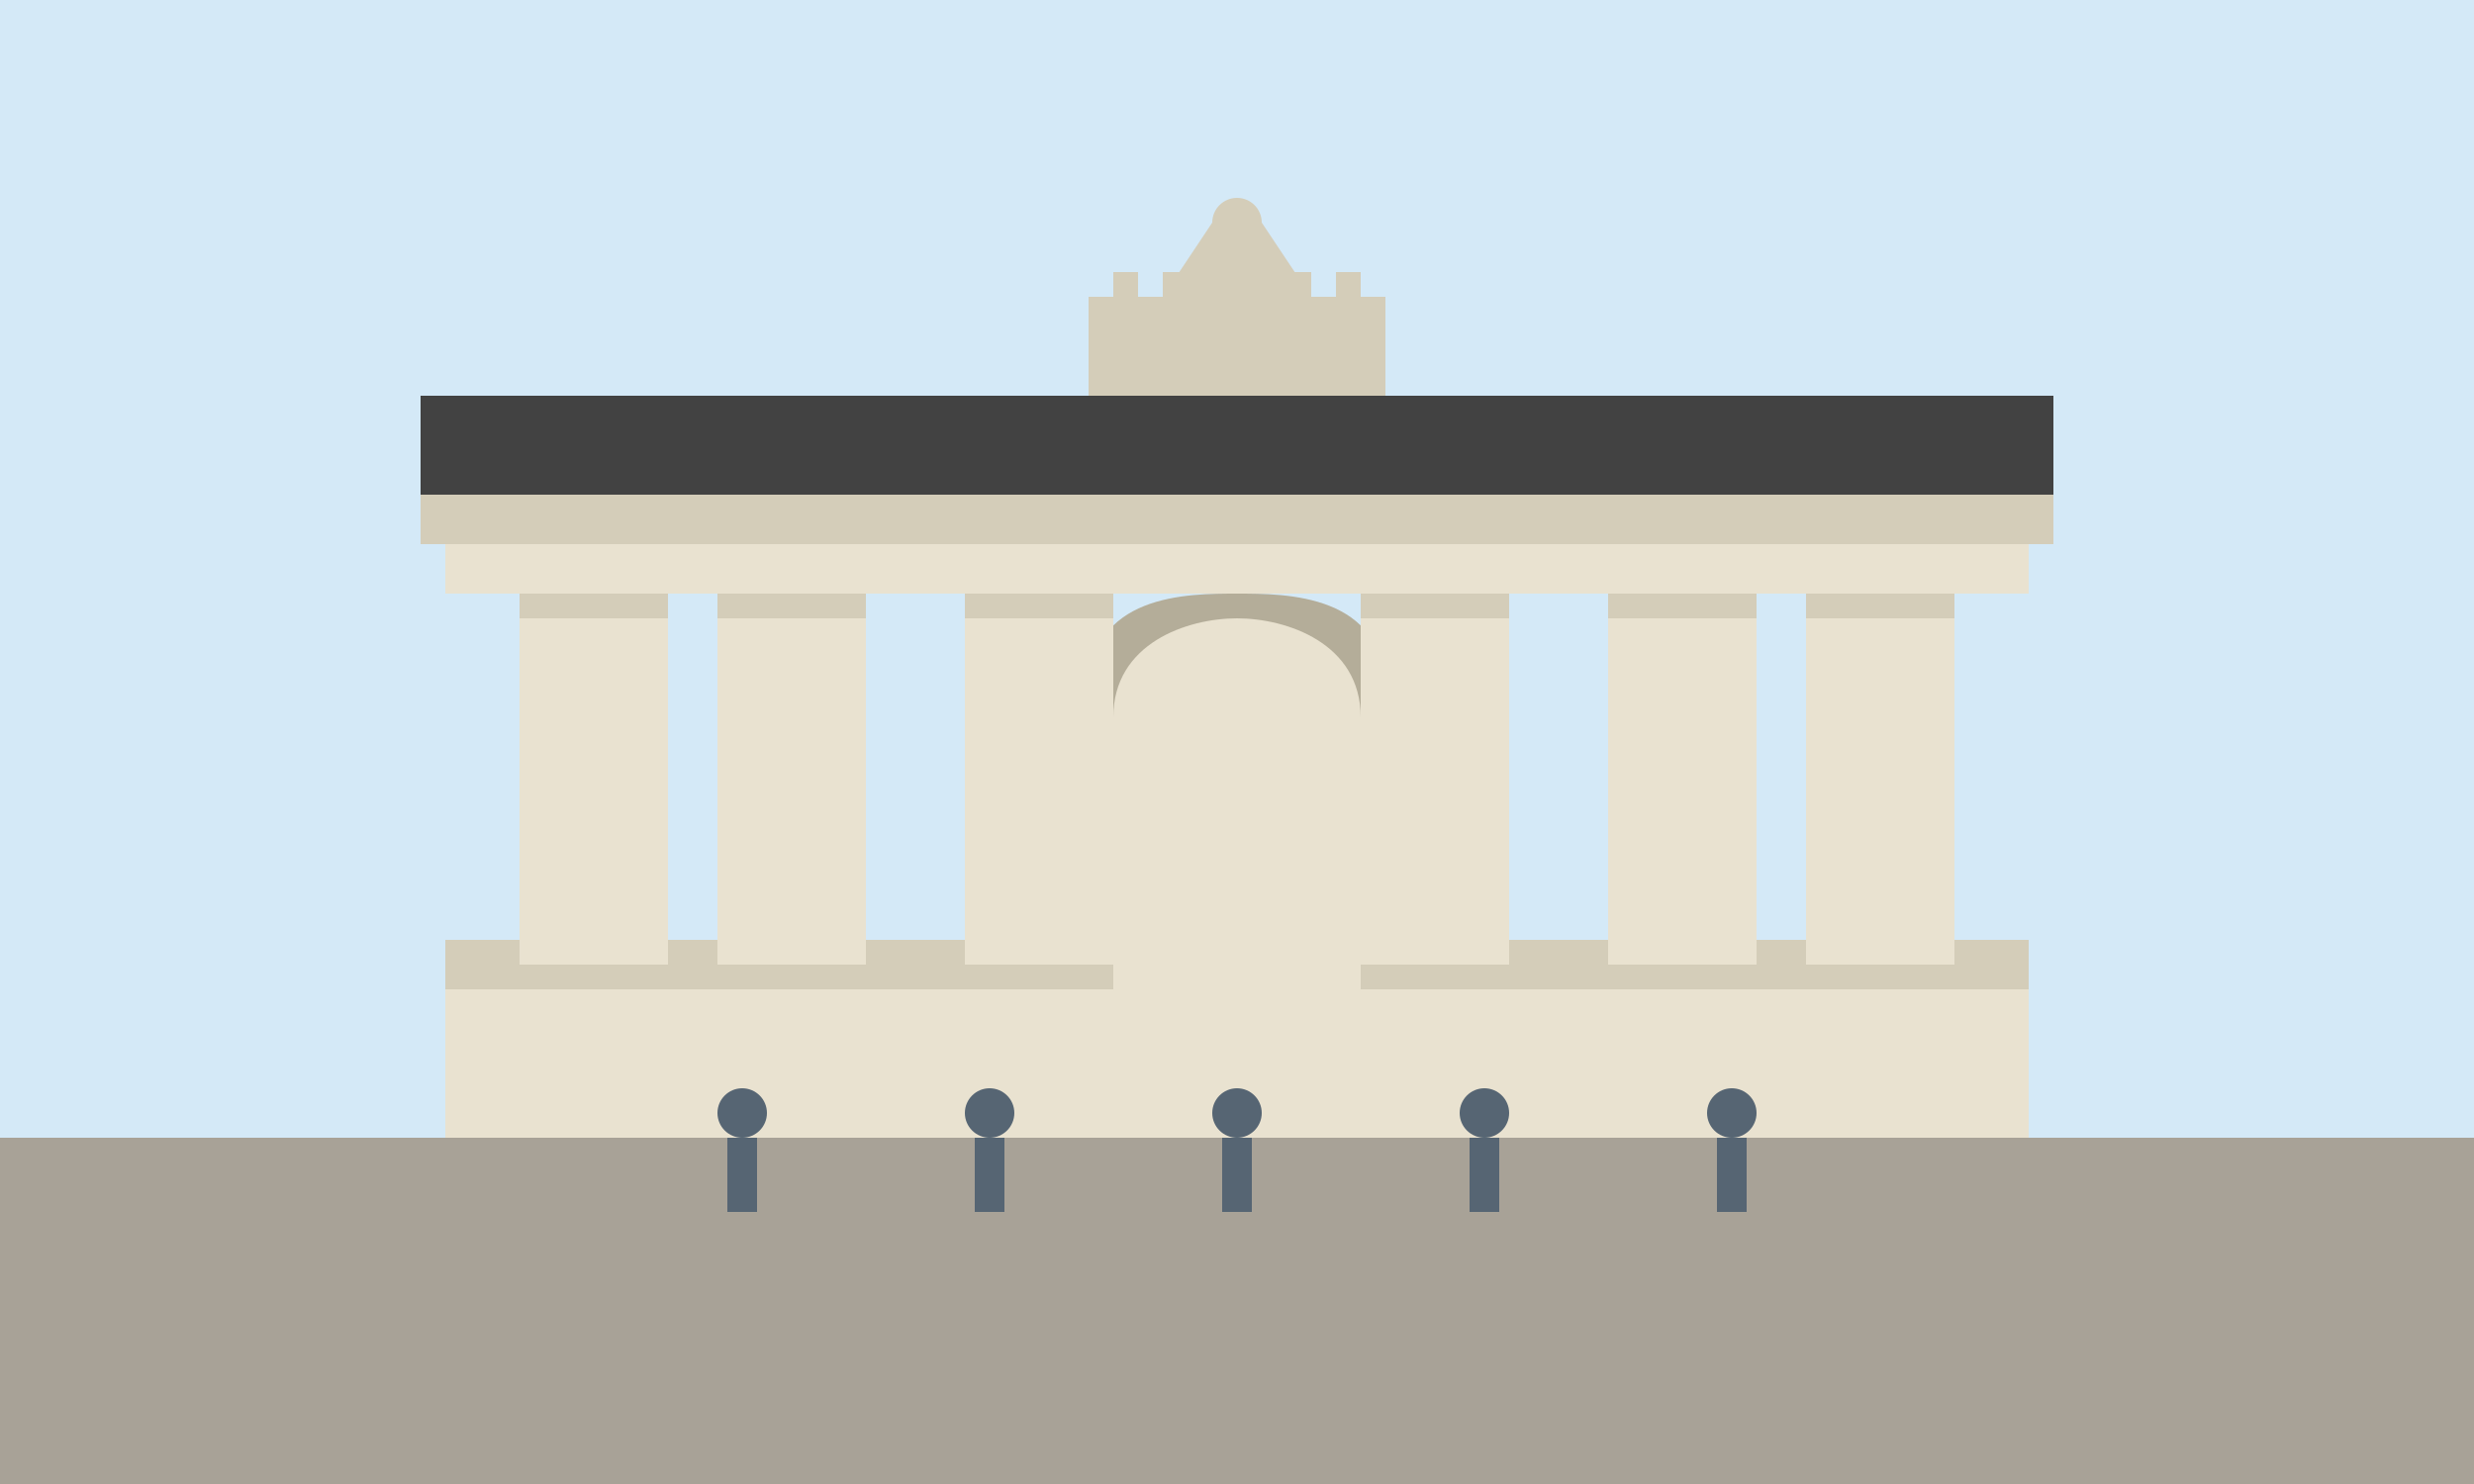
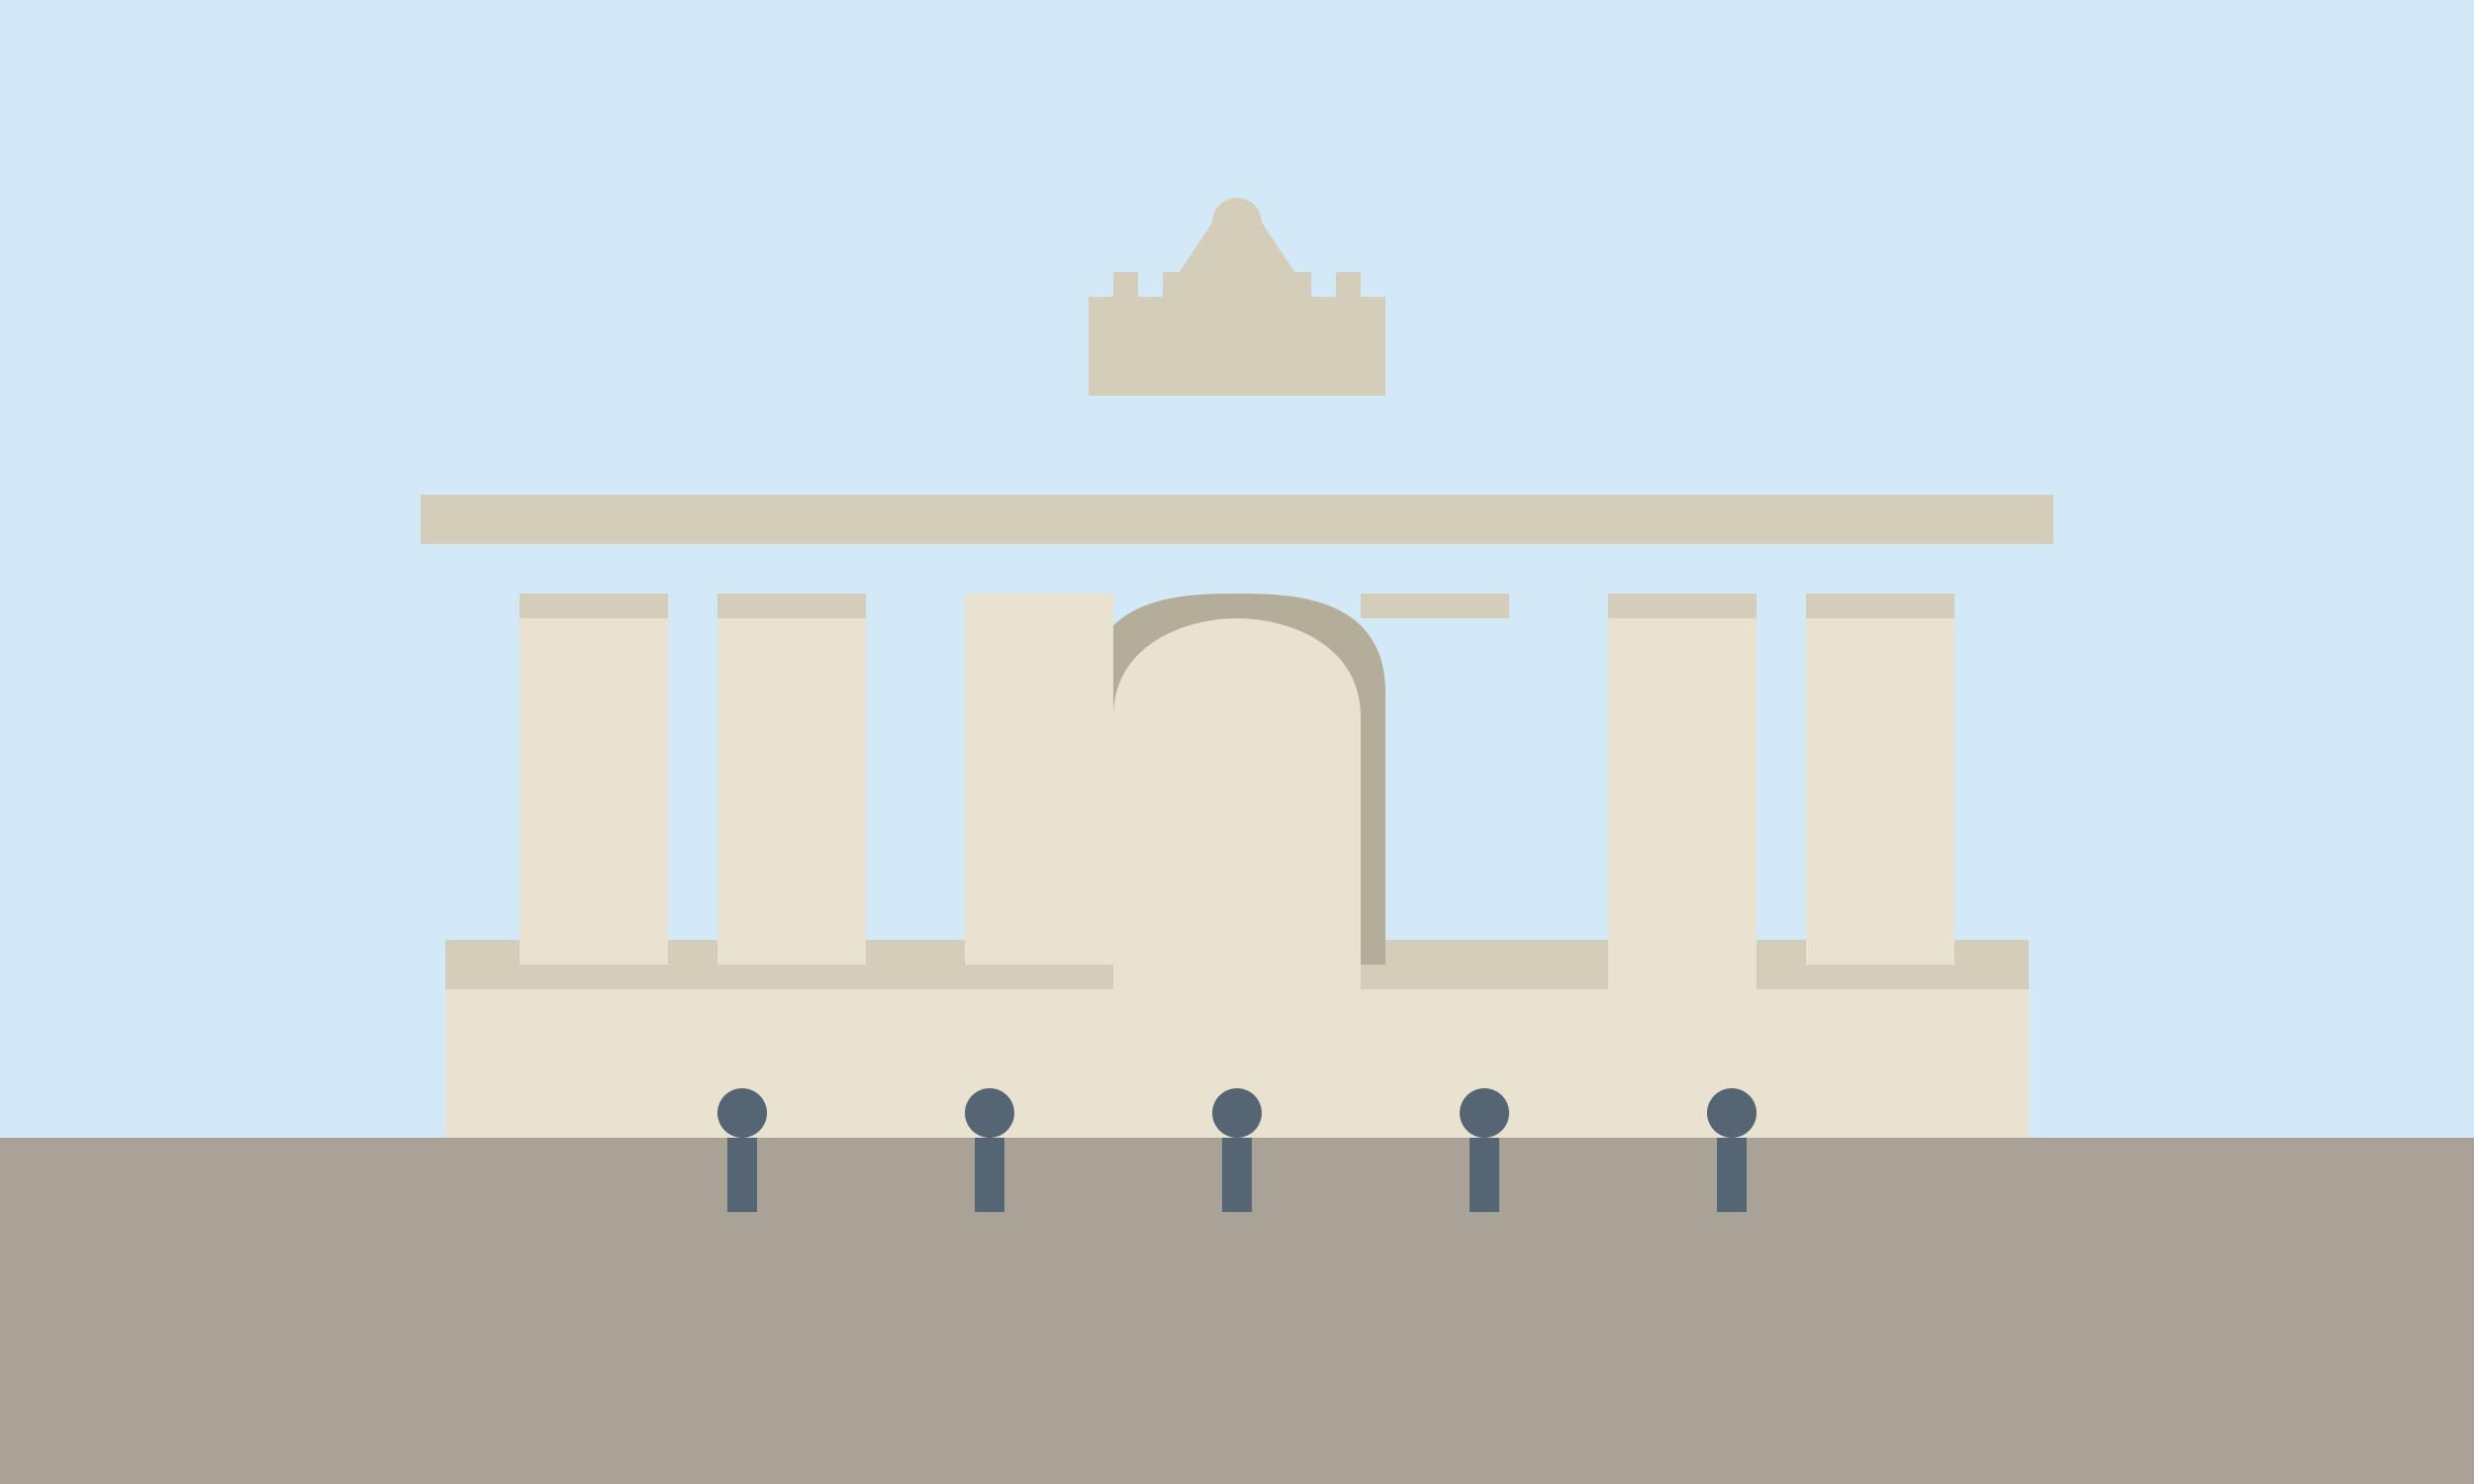
<svg xmlns="http://www.w3.org/2000/svg" viewBox="0 0 500 300" width="500" height="300">
  <style>
    .sky { fill: #d4e9f7; }
    .ground { fill: #a8a297; }
    .stone { fill: #e9e2d0; }
    .stone-shaded { fill: #d4cdb9; }
    .stone-dark { fill: #b4ad99; }
    .column { fill: #e9e2d0; }
    .column-shaded { fill: #d4cdb9; }
    .roof { fill: #424242; }
    .statue { fill: #d4cdb9; }
    .people { fill: #566573; }
  </style>
  <rect class="sky" width="500" height="300" />
  <rect class="ground" x="0" y="230" width="500" height="70" />
  <rect class="stone" x="90" y="200" width="320" height="30" />
  <rect class="stone-shaded" x="90" y="190" width="320" height="10" />
  <path class="stone-dark" d="M220,200 L280,200 L280,140 C280,120 260,120 250,120 C240,120 220,120 220,140 Z" />
  <path class="stone" d="M225,200 L275,200 L275,145 C275,130 260,125 250,125 C240,125 225,130 225,145 Z" />
  <g class="columns">
    <g transform="translate(120, 120)">
      <rect class="column" x="-15" y="0" width="30" height="80" />
      <rect class="column-shaded" x="-15" y="0" width="30" height="5" />
      <rect class="column-shaded" x="-15" y="75" width="30" height="5" />
    </g>
    <g transform="translate(160, 120)">
      <rect class="column" x="-15" y="0" width="30" height="80" />
      <rect class="column-shaded" x="-15" y="0" width="30" height="5" />
      <rect class="column-shaded" x="-15" y="75" width="30" height="5" />
    </g>
    <g transform="translate(340, 120)">
      <rect class="column" x="-15" y="0" width="30" height="80" />
      <rect class="column-shaded" x="-15" y="0" width="30" height="5" />
-       <rect class="column-shaded" x="-15" y="75" width="30" height="5" />
    </g>
    <g transform="translate(380, 120)">
      <rect class="column" x="-15" y="0" width="30" height="80" />
      <rect class="column-shaded" x="-15" y="0" width="30" height="5" />
      <rect class="column-shaded" x="-15" y="75" width="30" height="5" />
    </g>
    <g transform="translate(210, 120)">
      <rect class="column" x="-15" y="0" width="30" height="80" />
-       <rect class="column-shaded" x="-15" y="0" width="30" height="5" />
      <rect class="column-shaded" x="-15" y="75" width="30" height="5" />
    </g>
    <g transform="translate(290, 120)">
-       <rect class="column" x="-15" y="0" width="30" height="80" />
      <rect class="column-shaded" x="-15" y="0" width="30" height="5" />
      <rect class="column-shaded" x="-15" y="75" width="30" height="5" />
    </g>
  </g>
-   <rect class="stone" x="90" y="110" width="320" height="10" />
  <rect class="stone-shaded" x="85" y="100" width="330" height="10" />
-   <path class="roof" d="M85,100 L415,100 L415,80 L85,80 Z" />
  <g class="statue" transform="translate(250, 70)">
    <rect x="-30" y="-10" width="60" height="20" />
    <circle cx="-20" cy="5" r="5" />
    <circle cx="20" cy="5" r="5" />
    <path d="M-15,-10 L-5,-25 L5,-25 L15,-10" />
    <circle cx="0" cy="-25" r="5" />
    <rect x="-5" y="-20" width="10" height="15" />
    <rect x="-15" y="-15" width="5" height="10" />
    <rect x="-25" y="-15" width="5" height="10" />
    <rect x="10" y="-15" width="5" height="10" />
    <rect x="20" y="-15" width="5" height="10" />
  </g>
  <g class="people">
    <circle cx="150" cy="225" r="5" />
    <rect x="147" y="230" width="6" height="15" />
    <circle cx="200" cy="225" r="5" />
    <rect x="197" y="230" width="6" height="15" />
    <circle cx="250" cy="225" r="5" />
    <rect x="247" y="230" width="6" height="15" />
    <circle cx="300" cy="225" r="5" />
    <rect x="297" y="230" width="6" height="15" />
    <circle cx="350" cy="225" r="5" />
    <rect x="347" y="230" width="6" height="15" />
  </g>
</svg>